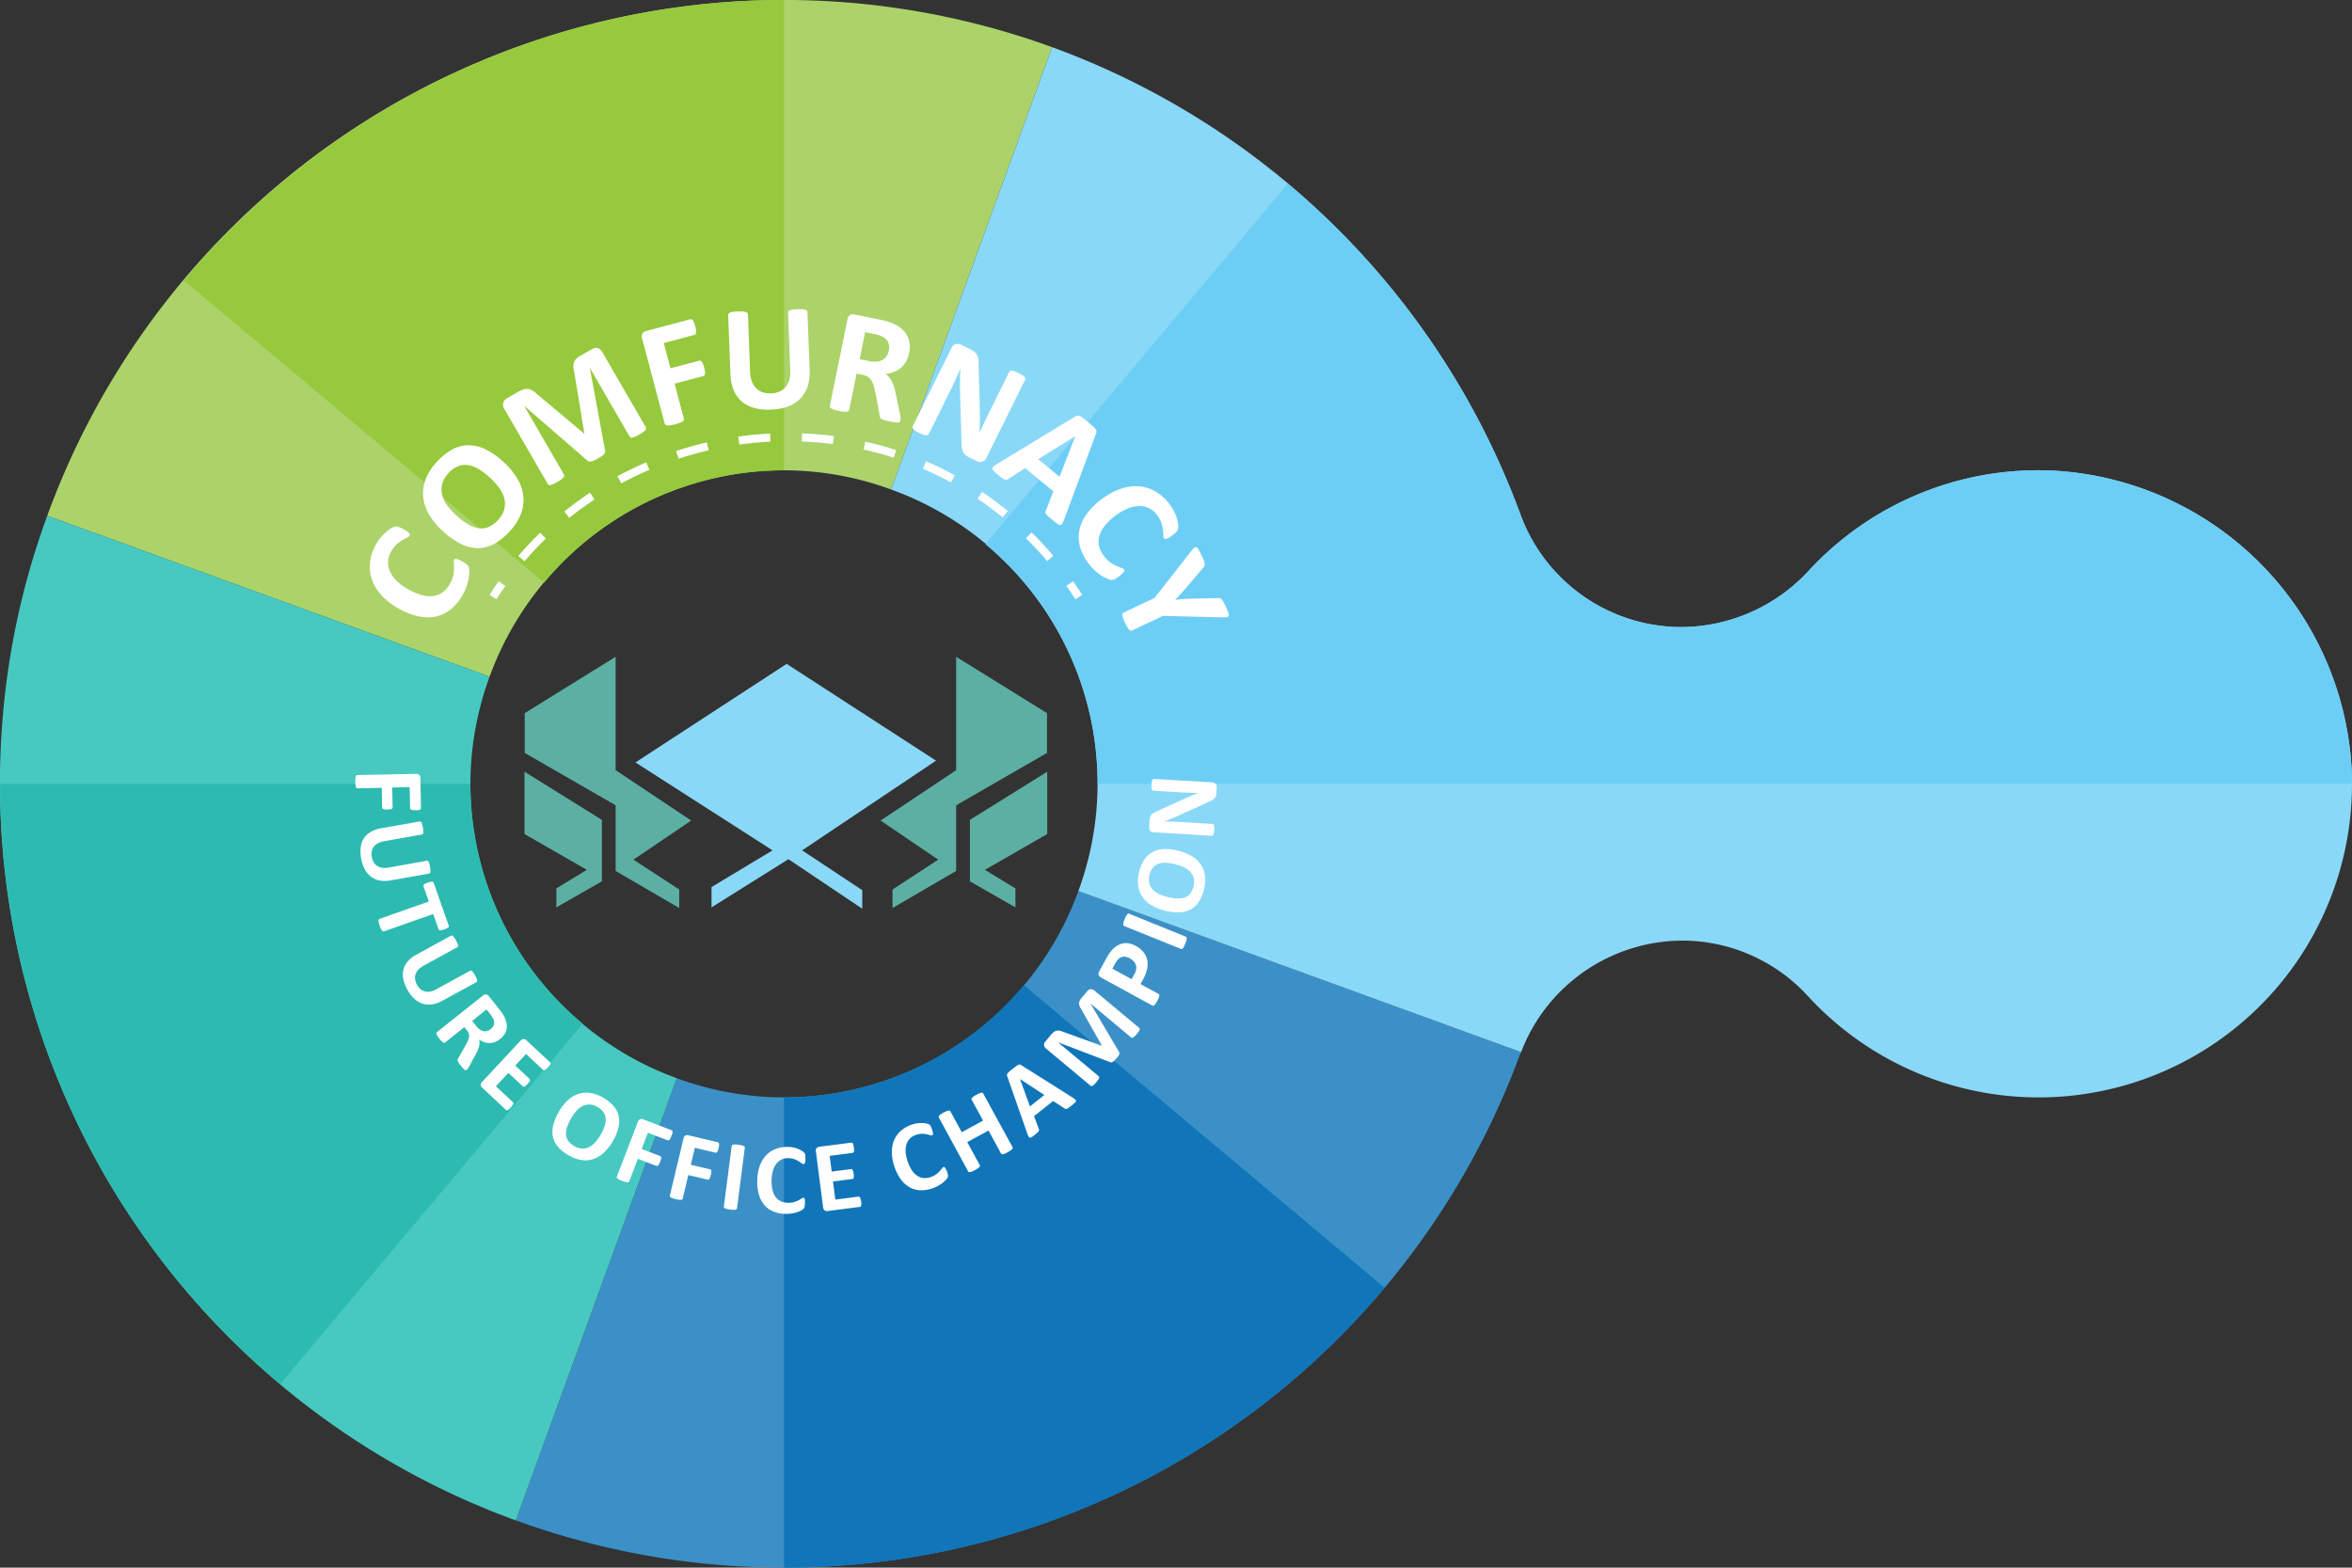
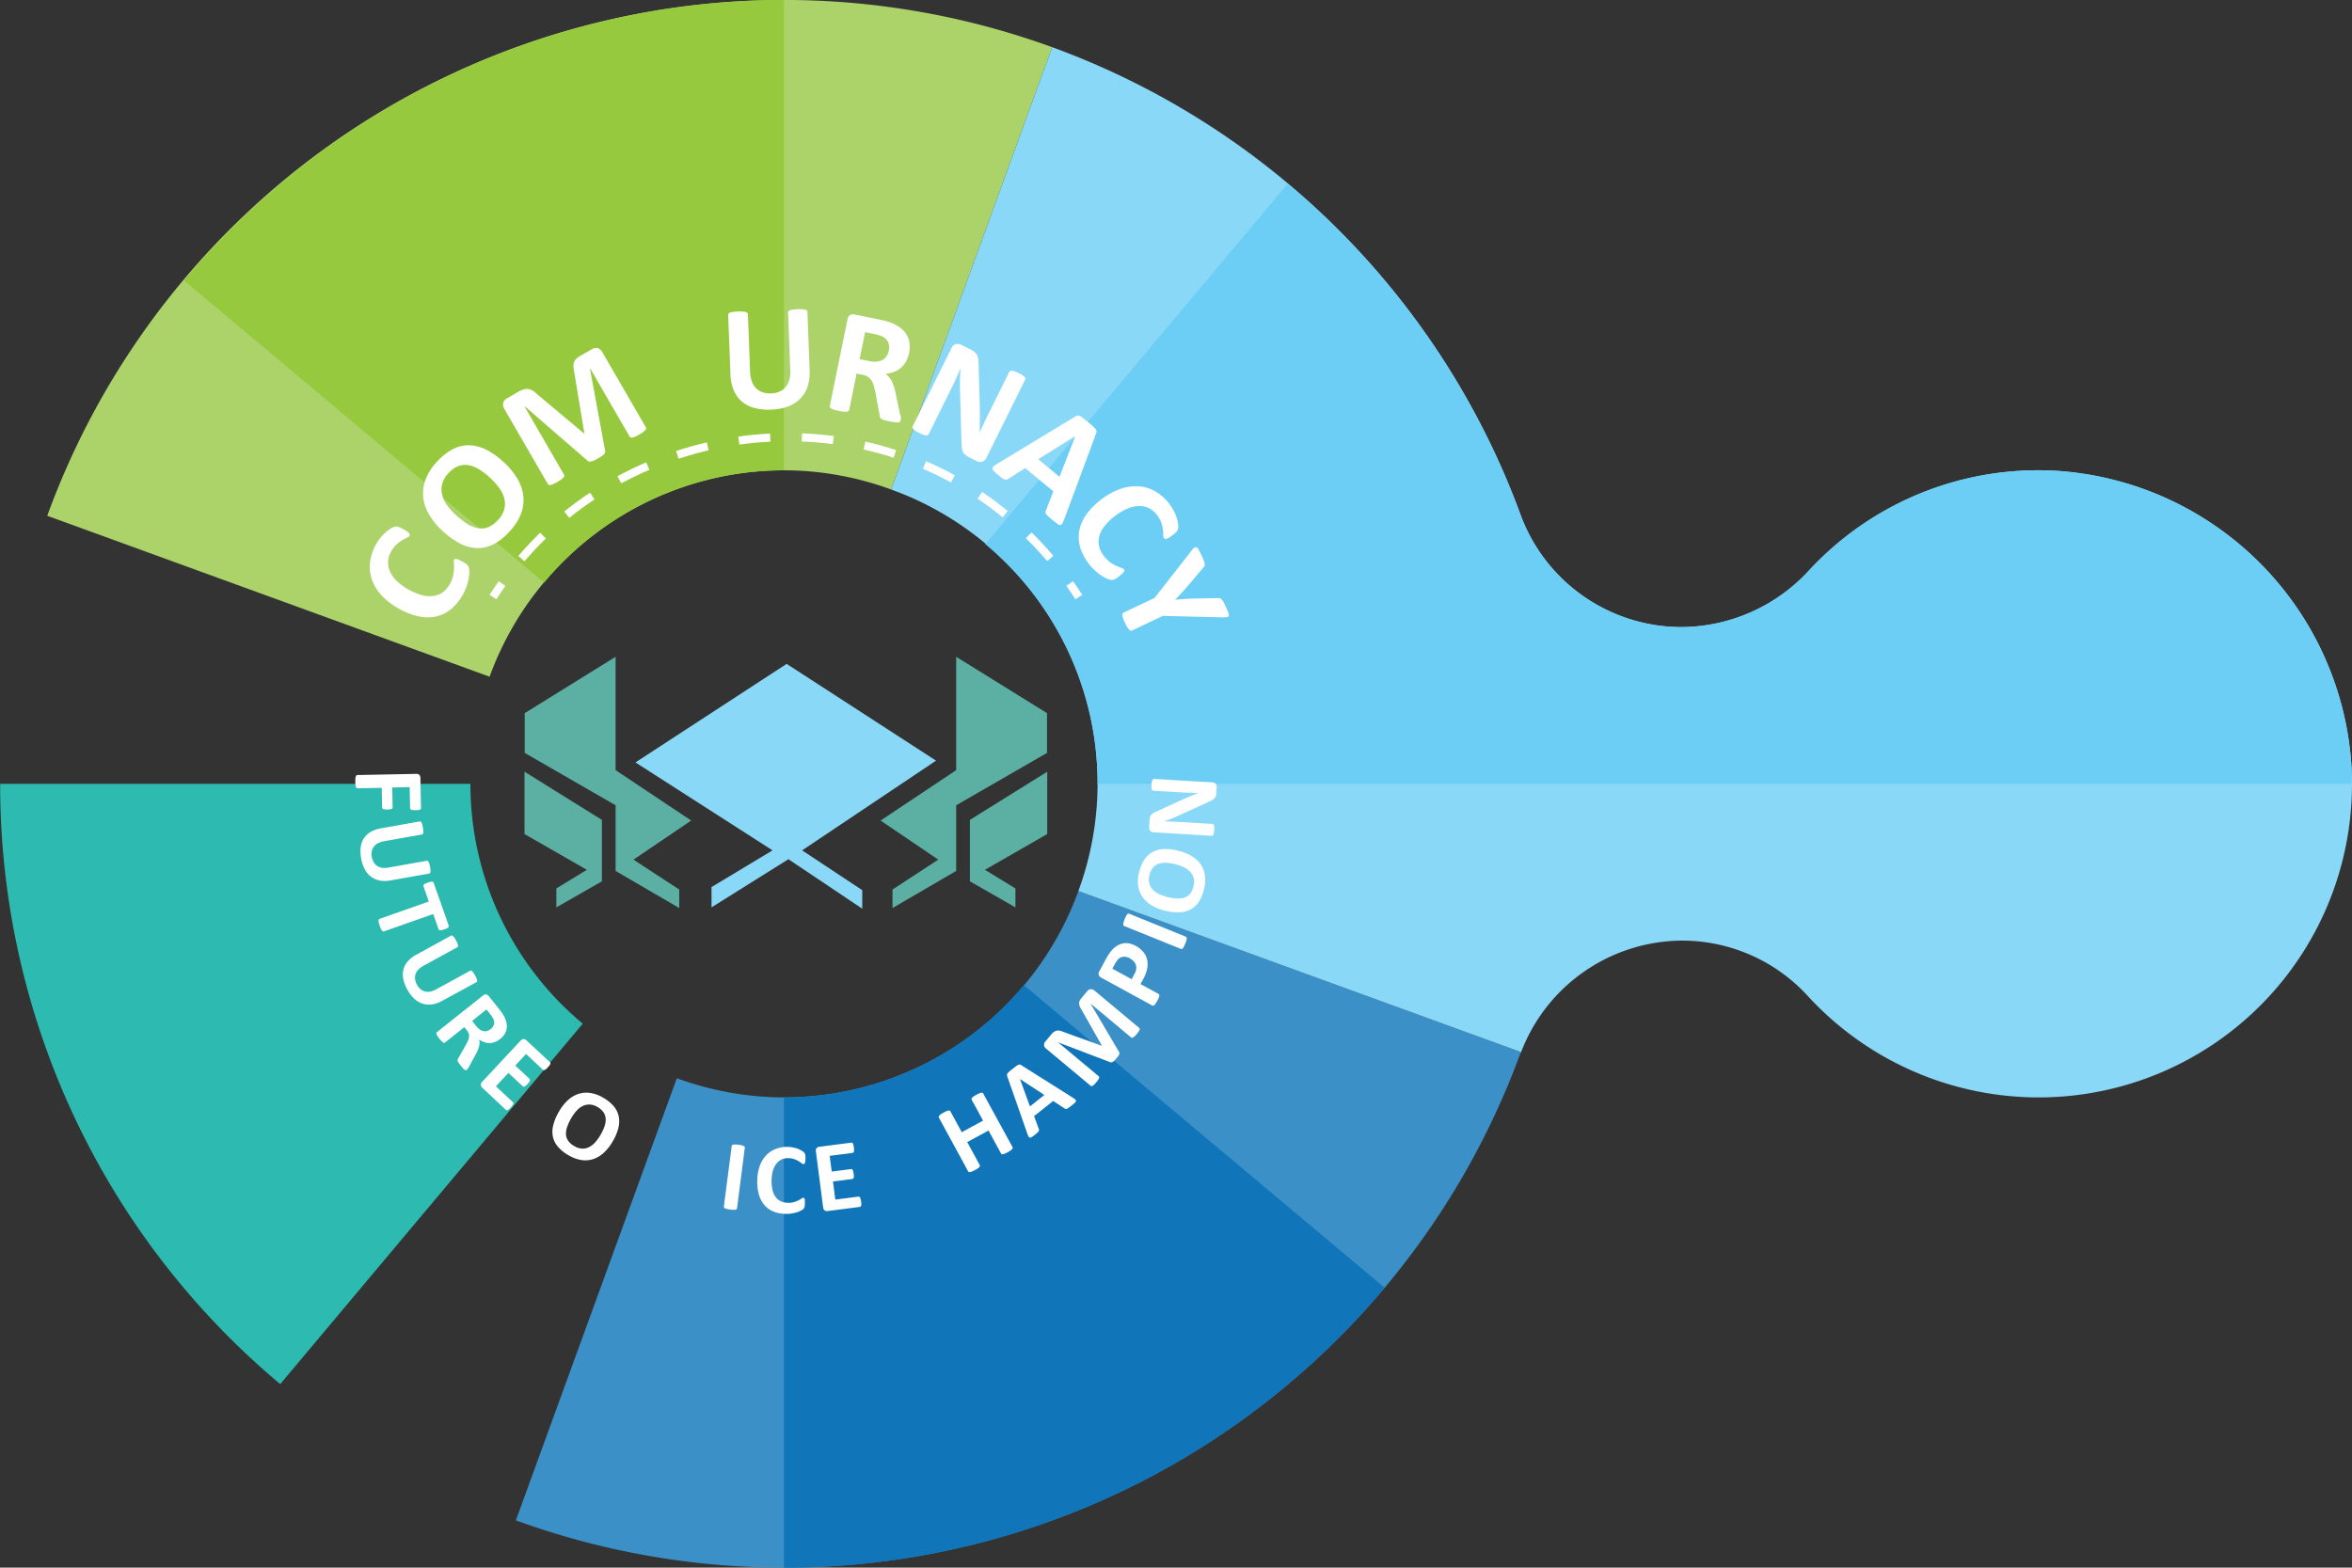
<svg xmlns="http://www.w3.org/2000/svg" id="Layer_1" data-name="Layer 1" viewBox="0 0 42.52 28.346">
  <rect x="0" y="0" width="42.52" height="28.346" fill="#333333" stroke="none" />
  <defs>
    <style>
      .cls-1 {
        fill: #3b91c7;
      }

      .cls-2 {
        fill: #abd369;
      }

      .cls-3 {
        fill: #8ad8f7;
      }

      .cls-4 {
        fill: #47c9c1;
      }

      .cls-5 {
        fill: #1076b9;
      }

      .cls-6 {
        fill: #96c93d;
      }

      .cls-7 {
        fill: #6dcef5;
      }

      .cls-8 {
        fill: #2dbbb1;
      }

      .cls-9 {
        fill: #fff;
      }

      .cls-10 {
        fill: #5cb0a3;
      }
    </style>
  </defs>
  <g>
    <g>
      <g>
        <path class="cls-1" d="M14.173,19.843a5.646,5.646,0,0,1-1.937-.347L9.326,27.491a14.177,14.177,0,0,0,18.144-8.401c.008-.023.021-.044.03-.066L19.496,16.11A5.666,5.666,0,0,1,14.173,19.843Z" />
        <path class="cls-2" d="M14.173,8.504a5.645,5.645,0,0,1,1.937.347L19.021.853A14.177,14.177,0,0,0,.854,9.326L8.851,12.236A5.666,5.666,0,0,1,14.173,8.504Z" />
        <path class="cls-3" d="M37.159,8.512A5.644,5.644,0,0,0,32.706,10.312a3.155,3.155,0,0,1-2.305,1.027h-.002a3.103,3.103,0,0,1-2.913-2.039A14.213,14.213,0,0,0,19.021.853L16.11,8.851a5.645,5.645,0,0,1,3.385,7.26l8.004,2.913a3.133,3.133,0,0,1,2.902-2.016,3.078,3.078,0,0,1,2.273.993,5.665,5.665,0,0,0,9.839-4.1A5.712,5.712,0,0,0,37.159,8.512Z" />
-         <path class="cls-4" d="M8.504,14.173A5.645,5.645,0,0,1,8.851,12.236L.854,9.326a13.93,13.93,0,0,0-.819,3.828,14.176,14.176,0,0,0,9.29,14.338l2.91-7.996A5.666,5.666,0,0,1,8.504,14.173Z" />
      </g>
      <g>
        <path class="cls-5" d="M14.173,19.843v8.504a14.141,14.141,0,0,0,10.857-5.064L18.509,17.812A5.64,5.64,0,0,1,14.173,19.843Z" />
        <path class="cls-6" d="M14.173,8.504V.001c-.229-0-.459.005-.691.015a14.172,14.172,0,0,0-10.154,5.057l6.509,5.461A5.64,5.64,0,0,1,14.173,8.504Z" />
        <path class="cls-7" d="M19.843,14.173H42.512c0-.091.006-.18.001-.272a5.712,5.712,0,0,0-5.354-5.389A5.644,5.644,0,0,0,32.706,10.312a3.155,3.155,0,0,1-2.305,1.027h-.002a3.103,3.103,0,0,1-2.913-2.039,14.187,14.187,0,0,0-4.206-5.979l-5.468,6.517A5.64,5.64,0,0,1,19.843,14.173Z" />
        <path class="cls-8" d="M8.504,14.173H.003A14.133,14.133,0,0,0,5.066,25.027l5.469-6.517A5.64,5.64,0,0,1,8.504,14.173Z" />
      </g>
    </g>
    <g>
      <path class="cls-9" d="M8.974,10.836l-.124-.079q.08-.126.166-.247l.12.085Q9.052,10.713,8.974,10.836Z" />
      <path class="cls-9" d="M9.482,10.149,9.37,10.053c.124-.145.258-.287.396-.421l.102.106C9.733,9.868,9.603,10.007,9.482,10.149Zm9.449-.004c-.122-.143-.251-.282-.385-.413l.103-.105c.137.134.269.277.394.423Zm-8.639-.781-.092-.115c.15-.12.307-.235.467-.341l.081.123C10.591,9.134,10.437,9.246,10.291,9.364Zm7.834-.01c-.145-.119-.297-.232-.453-.337l.082-.122c.159.107.315.224.464.345Zm-6.894-.614-.07-.129c.169-.091.344-.176.52-.251l.058.135C11.567,8.568,11.396,8.651,11.231,8.74ZM17.191,8.723c-.164-.09-.335-.173-.507-.248l.058-.135c.176.076.351.161.519.254ZM12.268,8.295,12.222,8.155c.182-.06.369-.112.556-.156l.033.143C12.629,8.185,12.446,8.236,12.268,8.295Zm3.888-.018c-.177-.058-.361-.108-.544-.149l.032-.143c.188.042.376.094.557.153Zm-2.789-.237-.021-.146c.19-.027.384-.045.575-.055l.007.147C13.742,7.995,13.553,8.013,13.367,8.039Zm1.689-.01c-.185-.024-.375-.04-.562-.047l.006-.147c.192.007.386.024.576.048Z" />
      <path class="cls-9" d="M19.441,10.836q-.078-.123-.162-.242l.12-.085q.086.122.166.248Z" />
    </g>
    <g>
      <path class="cls-9" d="M8.361,10.155q.03.016.049.03a.275.275,0,0,1,.033.025.114.114,0,0,1,.02.024.144.144,0,0,1,.014.033.278.278,0,0,1,.007.07.68.68,0,0,1-.01.114.909.909,0,0,1-.036.142.929.929,0,0,1-.07.157.903.903,0,0,1-.207.258.643.643,0,0,1-.265.136.743.743,0,0,1-.317.003,1.237,1.237,0,0,1-.364-.139,1.22,1.22,0,0,1-.319-.245.828.828,0,0,1-.174-.288.698.698,0,0,1-.032-.312.869.869,0,0,1,.107-.319A.802.802,0,0,1,6.877,9.725a.869.869,0,0,1,.089-.094.632.632,0,0,1,.09-.069A.309.309,0,0,1,7.126,9.527a.156.156,0,0,1,.039-.007.113.113,0,0,1,.033.006.339.339,0,0,1,.042.016c.016.007.035.017.057.029q.036.02.059.036a.178.178,0,0,1,.036.031.063.063,0,0,1,.015.027.032.032,0,0,1-.003.023.095.095,0,0,1-.046.034.855.855,0,0,0-.085.045.661.661,0,0,0-.104.078.5.5,0,0,0-.1.132.387.387,0,0,0-.014.366.573.573,0,0,0,.126.17,1.119,1.119,0,0,0,.458.251.517.517,0,0,0,.207.011.368.368,0,0,0,.165-.072.472.472,0,0,0,.123-.147.536.536,0,0,0,.06-.155.685.685,0,0,0,.014-.128c0-.038-.001-.069-.003-.095a.1.1,0,0,1,.005-.054.039.039,0,0,1,.015-.016.041.041,0,0,1,.026-.001.219.219,0,0,1,.044.015Q8.319,10.131,8.361,10.155Z" />
      <path class="cls-9" d="M9.102,8.353a1.299,1.299,0,0,1,.252.304.789.789,0,0,1,.107.317.696.696,0,0,1-.044.32.982.982,0,0,1-.201.312,1.079,1.079,0,0,1-.281.228.62.62,0,0,1-.293.077.7.7,0,0,1-.309-.076,1.411,1.411,0,0,1-.331-.234,1.26,1.26,0,0,1-.246-.299A.782.782,0,0,1,7.651,8.987a.705.705,0,0,1,.044-.32.977.977,0,0,1,.201-.314,1.076,1.076,0,0,1,.277-.224.62.62,0,0,1,.293-.078.709.709,0,0,1,.309.073A1.335,1.335,0,0,1,9.102,8.353Zm-.239.289a1.342,1.342,0,0,0-.2-.154.542.542,0,0,0-.193-.077.354.354,0,0,0-.186.018.478.478,0,0,0-.179.13.445.445,0,0,0-.112.196.405.405,0,0,0,.001.195A.547.547,0,0,0,8.084,9.138a1.181,1.181,0,0,0,.158.175,1.403,1.403,0,0,0,.205.159.556.556,0,0,0,.194.078.337.337,0,0,0,.185-.018.495.495,0,0,0,.179-.132.45.45,0,0,0,.112-.195A.394.394,0,0,0,9.116,9.009.561.561,0,0,0,9.023,8.82,1.211,1.211,0,0,0,8.863,8.643Z" />
      <path class="cls-9" d="M11.674,7.724a.042.042,0,0,1,.006.025.052.052,0,0,1-.015.029.263.263,0,0,1-.04.036.679.679,0,0,1-.07.045.656.656,0,0,1-.073.037.252.252,0,0,1-.05.017A.056.056,0,0,1,11.401,7.91a.039.039,0,0,1-.019-.017l-.716-1.237-.002.001.275,1.491a.065.065,0,0,1-.001.034.085.085,0,0,1-.02.033.227.227,0,0,1-.042.034q-.027.018-.067.041a.779.779,0,0,1-.07.037.237.237,0,0,1-.052.017.099.099,0,0,1-.038.001.052.052,0,0,1-.027-.014L9.481,7.342,9.479,7.343l.716,1.237a.042.042,0,0,1,.006.025.053.053,0,0,1-.015.029.284.284,0,0,1-.04.036.823.823,0,0,1-.142.082.266.266,0,0,1-.051.017.052.052,0,0,1-.032-.002.042.042,0,0,1-.019-.017L9.118,7.395a.143.143,0,0,1-.021-.11.132.132,0,0,1,.066-.081l.202-.117a.493.493,0,0,1,.098-.045A.209.209,0,0,1,9.547,7.033a.193.193,0,0,1,.078.027.449.449,0,0,1,.081.064l.853.715.005-.003L10.382,6.735a.553.553,0,0,1-.015-.103.225.225,0,0,1,.01-.08.162.162,0,0,1,.04-.063.343.343,0,0,1,.071-.053l.208-.12a.189.189,0,0,1,.059-.023.109.109,0,0,1,.052.002.121.121,0,0,1,.045.026.19.19,0,0,1,.038.048Z" />
-       <path class="cls-9" d="M12.569,5.902a.584.584,0,0,1,.014.067.155.155,0,0,1,.001.045.069.069,0,0,1-.01.028.033.033,0,0,1-.019.013l-.555.147.121.457L12.642,6.522a.037.037,0,0,1,.023.001.056.056,0,0,1,.022.018.152.152,0,0,1,.022.039.558.558,0,0,1,.021.065.574.574,0,0,1,.014.066.171.171,0,0,1,.001.046.063.063,0,0,1-.01.029.035.035,0,0,1-.019.013l-.521.138.168.632a.042.042,0,0,1-.001.027.061.061,0,0,1-.024.025.264.264,0,0,1-.05.025.924.924,0,0,1-.167.044.252.252,0,0,1-.056.003.066.066,0,0,1-.033-.01.04.04,0,0,1-.015-.023l-.409-1.539a.109.109,0,0,1,.007-.091.111.111,0,0,1,.066-.045l.799-.212a.034.034,0,0,1,.023.002.062.062,0,0,1,.023.019.161.161,0,0,1,.022.041A.605.605,0,0,1,12.569,5.902Z" />
      <path class="cls-9" d="M14.637,6.694a.824.824,0,0,1-.036.291.568.568,0,0,1-.131.221.608.608,0,0,1-.223.143.969.969,0,0,1-.31.058.99.99,0,0,1-.299-.03.578.578,0,0,1-.227-.117.549.549,0,0,1-.147-.204.82.82,0,0,1-.059-.292l-.041-1.068a.04.04,0,0,1,.007-.025A.057.057,0,0,1,13.199,5.652a.3.3,0,0,1,.054-.013.753.753,0,0,1,.087-.007.736.736,0,0,1,.086.001.285.285,0,0,1,.055.009.062.062,0,0,1,.03.017.038.038,0,0,1,.01.024l.039,1.036a.571.571,0,0,0,.033.18.334.334,0,0,0,.079.124.305.305,0,0,0,.118.071.426.426,0,0,0,.151.019.414.414,0,0,0,.15-.032.299.299,0,0,0,.11-.08.338.338,0,0,0,.067-.125.501.501,0,0,0,.019-.166l-.04-1.057a.04.04,0,0,1,.007-.025.057.057,0,0,1,.028-.019A.286.286,0,0,1,14.334,5.598a.756.756,0,0,1,.086-.007.73.73,0,0,1,.085.001.281.281,0,0,1,.054.009.058.058,0,0,1,.029.017.04.04,0,0,1,.009.024Z" />
-       <path class="cls-9" d="M16.279,7.604a.054.054,0,0,1-.01.024.044.044,0,0,1-.029.011.263.263,0,0,1-.06-.003q-.039-.005-.106-.019-.056-.011-.089-.021a.201.201,0,0,1-.05-.021.058.058,0,0,1-.023-.024.106.106,0,0,1-.008-.03l-.076-.416q-.015-.071-.031-.127a.373.373,0,0,0-.042-.097.22.22,0,0,0-.065-.067.266.266,0,0,0-.095-.037l-.109-.022-.134.656a.038.038,0,0,1-.014.022.061.061,0,0,1-.032.011.279.279,0,0,1-.055-0.0.916.916,0,0,1-.17-.035.284.284,0,0,1-.052-.022.058.058,0,0,1-.024-.023.04.04,0,0,1-.003-.026l.319-1.563a.109.109,0,0,1,.047-.078.111.111,0,0,1,.079-.011l.446.091q.068.014.111.025t.078.023a.741.741,0,0,1,.177.089.457.457,0,0,1,.122.123.397.397,0,0,1,.06.155.512.512,0,0,1-.006.188.544.544,0,0,1-.054.153.413.413,0,0,1-.09.114.433.433,0,0,1-.125.076.582.582,0,0,1-.156.037.409.409,0,0,1,.063.06.393.393,0,0,1,.051.078.635.635,0,0,1,.039.098,1.135,1.135,0,0,1,.03.12l.076.369q.01.055.011.079A.145.145,0,0,1,16.279,7.604Zm-.212-1.26a.26.26,0,0,0-.009-.152.214.214,0,0,0-.11-.108.511.511,0,0,0-.058-.023.889.889,0,0,0-.093-.023l-.157-.032-.1.488.178.036a.433.433,0,0,0,.134.009.266.266,0,0,0,.103-.032.212.212,0,0,0,.072-.066A.27.27,0,0,0,16.066,6.344Z" />
+       <path class="cls-9" d="M16.279,7.604a.054.054,0,0,1-.01.024.044.044,0,0,1-.029.011.263.263,0,0,1-.06-.003q-.039-.005-.106-.019-.056-.011-.089-.021a.201.201,0,0,1-.05-.021.058.058,0,0,1-.023-.024.106.106,0,0,1-.008-.03l-.076-.416q-.015-.071-.031-.127a.373.373,0,0,0-.042-.097.22.22,0,0,0-.065-.067.266.266,0,0,0-.095-.037l-.109-.022-.134.656a.038.038,0,0,1-.014.022.061.061,0,0,1-.032.011.279.279,0,0,1-.055-0.0.916.916,0,0,1-.17-.035.284.284,0,0,1-.052-.022.058.058,0,0,1-.024-.023.04.04,0,0,1-.003-.026l.319-1.563a.109.109,0,0,1,.047-.078.111.111,0,0,1,.079-.011l.446.091q.068.014.111.025t.078.023a.741.741,0,0,1,.177.089.457.457,0,0,1,.122.123.397.397,0,0,1,.06.155.512.512,0,0,1-.006.188.544.544,0,0,1-.054.153.413.413,0,0,1-.09.114.433.433,0,0,1-.125.076.582.582,0,0,1-.156.037.409.409,0,0,1,.063.06.393.393,0,0,1,.051.078.635.635,0,0,1,.039.098,1.135,1.135,0,0,1,.03.12l.076.369A.145.145,0,0,1,16.279,7.604Zm-.212-1.26a.26.26,0,0,0-.009-.152.214.214,0,0,0-.11-.108.511.511,0,0,0-.058-.023.889.889,0,0,0-.093-.023l-.157-.032-.1.488.178.036a.433.433,0,0,0,.134.009.266.266,0,0,0,.103-.032.212.212,0,0,0,.072-.066A.27.27,0,0,0,16.066,6.344Z" />
      <path class="cls-9" d="M19.238,9.393a.476.476,0,0,1-.034.073.047.047,0,0,1-.036.026.089.089,0,0,1-.052-.02q-.031-.022-.083-.064-.053-.044-.082-.07a.264.264,0,0,1-.04-.044.053.053,0,0,1-.011-.031.092.092,0,0,1,.008-.031l.134-.347-.508-.421-.305.194a.109.109,0,0,1-.031.015.058.058,0,0,1-.035-.002.211.211,0,0,1-.049-.028q-.029-.021-.074-.058a.896.896,0,0,1-.073-.066.074.074,0,0,1-.025-.046.053.053,0,0,1,.021-.04.445.445,0,0,1,.064-.046l1.411-.855a.135.135,0,0,1,.038-.017.066.066,0,0,1,.04.005.274.274,0,0,1,.057.035q.034.025.087.069.062.051.097.083a.341.341,0,0,1,.051.054.071.071,0,0,1,.015.042.133.133,0,0,1-.011.044Zm.201-1.506-.001-.001-.668.417.384.318Z" />
      <path class="cls-9" d="M17.831,8.282a.137.137,0,0,1-.035.045.118.118,0,0,1-.044.023.112.112,0,0,1-.049.002.177.177,0,0,1-.049-.016l-.136-.068a.312.312,0,0,1-.069-.045.164.164,0,0,1-.042-.059.304.304,0,0,1-.02-.086q-.005-.05-.006-.126l-.027-.93q-.001-.083.001-.176t.01-.179l-.002-.001q-.039.09-.079.178t-.086.181l-.408.823a.042.042,0,0,1-.018.019.055.055,0,0,1-.031.005.206.206,0,0,1-.049-.012.643.643,0,0,1-.074-.032.619.619,0,0,1-.069-.039.192.192,0,0,1-.039-.032.05.05,0,0,1-.014-.027.044.044,0,0,1,.005-.025l.702-1.414a.119.119,0,0,1,.076-.069.136.136,0,0,1,.096.012l.171.085a.364.364,0,0,1,.074.047.18.18,0,0,1,.044.054.228.228,0,0,1,.022.074.724.724,0,0,1,.005.102l.021.727.002.129q.001.064 0.0.126l-.002.123q-.001.06-.003.12l.001.001q.039-.087.083-.18t.086-.177l.366-.738a.04.04,0,0,1,.018-.018.065.065,0,0,1,.033-.005.177.177,0,0,1,.05.012.771.771,0,0,1,.073.033.745.745,0,0,1,.068.037.155.155,0,0,1,.038.032A.055.055,0,0,1,18.537,6.843a.045.045,0,0,1-.005.025Z" />
      <path class="cls-9" d="M20.228,10.423q-.027.021-.047.033a.281.281,0,0,1-.036.02.113.113,0,0,1-.03.009.14.14,0,0,1-.035-0.0.276.276,0,0,1-.067-.022.673.673,0,0,1-.101-.055.909.909,0,0,1-.115-.09.925.925,0,0,1-.116-.128.904.904,0,0,1-.153-.293.642.642,0,0,1-.017-.297.742.742,0,0,1,.125-.292,1.238,1.238,0,0,1,.274-.277,1.219,1.219,0,0,1,.353-.193.828.828,0,0,1,.333-.044.698.698,0,0,1,.298.096.868.868,0,0,1,.249.226.793.793,0,0,1,.076.12.863.863,0,0,1,.051.119.63.63,0,0,1,.027.11.311.311,0,0,1,.004.078.152.152,0,0,1-.009.038.116.116,0,0,1-.018.028.353.353,0,0,1-.032.032q-.019.017-.05.04-.032.025-.057.04a.179.179,0,0,1-.042.02.063.063,0,0,1-.03.003.032.032,0,0,1-.02-.012.094.094,0,0,1-.012-.055.838.838,0,0,0-.007-.096.657.657,0,0,0-.029-.126.502.502,0,0,0-.08-.145.387.387,0,0,0-.329-.16.574.574,0,0,0-.206.047,1.12,1.12,0,0,0-.414.318.517.517,0,0,0-.093.185A.368.368,0,0,0,19.87,9.88a.471.471,0,0,0,.085.171.537.537,0,0,0,.117.117.69.69,0,0,0,.111.065q.052.023.088.035a.102.102,0,0,1,.047.026.039.039,0,0,1,.009.021.041.041,0,0,1-.009.024.21.21,0,0,1-.031.034Q20.267,10.393,20.228,10.423Z" />
      <path class="cls-9" d="M21.024,11.136l-.558.264a.038.038,0,0,1-.026.003.063.063,0,0,1-.028-.019.286.286,0,0,1-.033-.045.769.769,0,0,1-.041-.076.742.742,0,0,1-.033-.08.293.293,0,0,1-.014-.054.057.057,0,0,1,.003-.034.04.04,0,0,1,.019-.018l.558-.264.66-.843a.435.435,0,0,1,.056-.063.039.039,0,0,1,.042-.011.1.1,0,0,1,.041.045q.021.037.053.104.027.056.04.091a.245.245,0,0,1,.016.058.07.07,0,0,1-.004.037.161.161,0,0,1-.02.031l-.307.361q-.044.052-.095.107t-.107.113l.001.002q.077-.008.151-.013t.142-.008l.47-.009a.108.108,0,0,1,.039 0.0.072.072,0,0,1,.032.019.193.193,0,0,1,.034.046q.018.031.042.084.033.07.048.11a.101.101,0,0,1,.009.06.039.039,0,0,1-.035.025.486.486,0,0,1-.084.004Z" />
    </g>
    <g>
      <path class="cls-9" d="M7.513,14.649a.378.378,0,0,1-.046-.001.101.101,0,0,1-.03-.007.048.048,0,0,1-.017-.011.022.022,0,0,1-.006-.014l-.008-.383-.315.006.007.36a.024.024,0,0,1-.004.015.037.037,0,0,1-.015.012.101.101,0,0,1-.029.008.383.383,0,0,1-.045.003.375.375,0,0,1-.045-.001.118.118,0,0,1-.03-.007.043.043,0,0,1-.017-.011.023.023,0,0,1-.005-.014l-.007-.359-.436.009a.028.028,0,0,1-.017-.005.041.041,0,0,1-.013-.019.178.178,0,0,1-.008-.037.505.505,0,0,1-.004-.058.51.51,0,0,1,.002-.058.165.165,0,0,1,.007-.037.044.044,0,0,1,.012-.02.026.026,0,0,1,.017-.006l1.062-.021a.072.072,0,0,1,.058.019.075.075,0,0,1,.019.05l.011.551a.023.023,0,0,1-.005.015.042.042,0,0,1-.016.012.108.108,0,0,1-.03.008A.404.404,0,0,1,7.513,14.649Z" />
      <path class="cls-9" d="M7.064,15.919a.548.548,0,0,1-.195.003.378.378,0,0,1-.158-.067.407.407,0,0,1-.115-.134.647.647,0,0,1-.067-.2.658.658,0,0,1-.008-.2.383.383,0,0,1,.056-.161.366.366,0,0,1,.122-.116.546.546,0,0,1,.187-.066l.702-.125a.026.026,0,0,1,.017.003.039.039,0,0,1,.015.017.201.201,0,0,1,.013.035.49.49,0,0,1,.013.057.495.495,0,0,1,.007.057.192.192,0,0,1-.001.037.042.042,0,0,1-.008.021.025.025,0,0,1-.015.009l-.681.121a.38.38,0,0,0-.116.038.223.223,0,0,0-.075.063.204.204,0,0,0-.036.085.286.286,0,0,0,.001.101.278.278,0,0,0,.035.096.2.2,0,0,0,.063.065.225.225,0,0,0,.089.033A.336.336,0,0,0,7.021,15.688l.695-.124a.026.026,0,0,1,.017.003.038.038,0,0,1,.015.017.195.195,0,0,1,.014.035.51.51,0,0,1,.013.056.477.477,0,0,1,.007.056.193.193,0,0,1-.001.036.039.039,0,0,1-.008.021.027.027,0,0,1-.015.008Z" />
      <path class="cls-9" d="M8.032,16.804a.385.385,0,0,1-.043.013.126.126,0,0,1-.03.004.04.04,0,0,1-.02-.005.023.023,0,0,1-.01-.012l-.097-.277-.891.314A.025.025,0,0,1,6.923,16.84a.041.041,0,0,1-.018-.014.189.189,0,0,1-.019-.032A.512.512,0,0,1,6.865,16.74a.5.5,0,0,1-.017-.055.19.19,0,0,1-.005-.037.041.041,0,0,1,.005-.022.025.025,0,0,1,.013-.011l.891-.314-.097-.277a.023.023,0,0,1,0-.016.042.042,0,0,1,.012-.016.119.119,0,0,1,.026-.016.377.377,0,0,1,.042-.017.421.421,0,0,1,.044-.013.122.122,0,0,1,.031-.004.038.038,0,0,1,.019.005.024.024,0,0,1,.01.013l.274.779a.024.024,0,0,1,0.0.016.037.037,0,0,1-.012.016.122.122,0,0,1-.026.017A.408.408,0,0,1,8.032,16.804Z" />
      <path class="cls-9" d="M7.996,18.096a.549.549,0,0,1-.184.065.378.378,0,0,1-.171-.013.405.405,0,0,1-.152-.09.645.645,0,0,1-.127-.168.66.66,0,0,1-.071-.187.384.384,0,0,1,.002-.17.365.365,0,0,1,.078-.149.546.546,0,0,1,.157-.122l.625-.343a.027.027,0,0,1,.017-.003.037.037,0,0,1,.02.011.203.203,0,0,1,.024.029.499.499,0,0,1,.03.049.488.488,0,0,1,.025.051.191.191,0,0,1,.011.035.041.041,0,0,1-.001.023.025.025,0,0,1-.011.013l-.607.333a.381.381,0,0,0-.098.073.223.223,0,0,0-.051.084.204.204,0,0,0-.007.092.284.284,0,0,0,.033.096.276.276,0,0,0,.063.08.2.2,0,0,0,.08.042.227.227,0,0,0,.094.003.337.337,0,0,0,.105-.038l.619-.339a.027.027,0,0,1,.017-.003.039.039,0,0,1,.019.011.191.191,0,0,1,.024.029.519.519,0,0,1,.03.049.48.48,0,0,1,.025.051.191.191,0,0,1,.011.035.038.038,0,0,1-.001.022.026.026,0,0,1-.012.013Z" />
      <path class="cls-9" d="M8.438,19.344a.036.036,0,0,1-.015.008A.029.029,0,0,1,8.403,19.346a.173.173,0,0,1-.03-.027q-.018-.019-.046-.055-.024-.03-.036-.049a.135.135,0,0,1-.017-.032.038.038,0,0,1-.002-.022.069.069,0,0,1,.009-.019l.139-.245q.023-.042.039-.078a.253.253,0,0,0,.02-.067.148.148,0,0,0-.005-.062.176.176,0,0,0-.033-.06l-.046-.058-.349.278a.025.025,0,0,1-.016.006.041.041,0,0,1-.021-.008.188.188,0,0,1-.028-.024.502.502,0,0,1-.038-.044.511.511,0,0,1-.034-.047.197.197,0,0,1-.017-.033.038.038,0,0,1-.003-.022.026.026,0,0,1,.009-.014l.833-.663a.072.072,0,0,1,.058-.02.074.074,0,0,1,.045.028l.189.237q.029.036.046.061c.011.016.022.031.03.045a.497.497,0,0,1,.052.121.305.305,0,0,1,.01.115.265.265,0,0,1-.035.105.341.341,0,0,1-.084.093.362.362,0,0,1-.093.055.274.274,0,0,1-.095.019.289.289,0,0,1-.096-.015.386.386,0,0,1-.096-.048.269.269,0,0,1,.007.058.26.26,0,0,1-.007.061.421.421,0,0,1-.022.067.754.754,0,0,1-.036.074l-.119.221q-.019.032-.028.045A.097.097,0,0,1,8.438,19.344ZM8.869,18.609a.173.173,0,0,0,.06-.081.143.143,0,0,0-.01-.102.331.331,0,0,0-.02-.037A.576.576,0,0,0,8.862,18.337l-.067-.084-.26.207.076.095a.289.289,0,0,0,.065.062.177.177,0,0,0,.066.028.141.141,0,0,0,.065-.003A.18.18,0,0,0,8.869,18.609Z" />
      <path class="cls-9" d="M9.235,20.024a.349.349,0,0,1-.032.031.114.114,0,0,1-.024.016.037.037,0,0,1-.019.004.025.025,0,0,1-.014-.007l-.43-.402a.074.074,0,0,1-.025-.047.072.072,0,0,1,.024-.056l.697-.747a.073.073,0,0,1,.054-.028.074.074,0,0,1,.049.021l.428.399a.024.024,0,0,1,.008.013.035.035,0,0,1-.003.019.12.12,0,0,1-.015.026.345.345,0,0,1-.029.034.336.336,0,0,1-.031.03.112.112,0,0,1-.024.016.038.038,0,0,1-.019.004.023.023,0,0,1-.014-.006l-.306-.286-.195.209.259.242a.025.025,0,0,1,.007.014.037.037,0,0,1-.002.019.107.107,0,0,1-.014.025.362.362,0,0,1-.028.033.352.352,0,0,1-.031.03.107.107,0,0,1-.024.016.033.033,0,0,1-.018.003.026.026,0,0,1-.014-.007l-.259-.242-.226.242.308.288a.025.025,0,0,1,.008.014.037.037,0,0,1-.003.019.111.111,0,0,1-.015.025A.353.353,0,0,1,9.235,20.024Z" />
      <path class="cls-9" d="M11.077,20.638a.864.864,0,0,1-.163.207.525.525,0,0,1-.191.114.463.463,0,0,1-.215.016.654.654,0,0,1-.232-.087.72.72,0,0,1-.188-.151.413.413,0,0,1-.092-.18.467.467,0,0,1,.006-.213.938.938,0,0,1,.106-.249.84.84,0,0,1,.16-.203.523.523,0,0,1,.191-.113.472.472,0,0,1,.215-.016.651.651,0,0,1,.233.087.716.716,0,0,1,.185.149.413.413,0,0,1,.092.18.474.474,0,0,1-.004.212A.891.891,0,0,1,11.077,20.638Zm-.222-.115a.9.9,0,0,0,.072-.152.363.363,0,0,0,.023-.137.236.236,0,0,0-.038-.119.319.319,0,0,0-.11-.098.297.297,0,0,0-.143-.045A.271.271,0,0,0,10.531,20a.365.365,0,0,0-.109.086.788.788,0,0,0-.092.127.926.926,0,0,0-.074.156.371.371,0,0,0-.024.138.224.224,0,0,0,.038.118.329.329,0,0,0,.112.098.299.299,0,0,0,.143.046.263.263,0,0,0,.127-.029.375.375,0,0,0,.11-.087A.811.811,0,0,0,10.855,20.523Z" />
-       <path class="cls-9" d="M12.138,20.542a.373.373,0,0,1-.019.042.103.103,0,0,1-.017.025.046.046,0,0,1-.016.011.022.022,0,0,1-.015-0l-.358-.138-.113.294.336.129a.024.024,0,0,1,.012.009.038.038,0,0,1,.005.018.102.102,0,0,1-.004.03.369.369,0,0,1-.014.043.361.361,0,0,1-.018.041.113.113,0,0,1-.017.025.042.042,0,0,1-.017.012.023.023,0,0,1-.015-.001l-.336-.129-.157.407a.028.028,0,0,1-.011.014.04.04,0,0,1-.023.004.176.176,0,0,1-.037-.006.497.497,0,0,1-.055-.018.507.507,0,0,1-.053-.023.166.166,0,0,1-.031-.02.044.044,0,0,1-.014-.018.026.026,0,0,1,.001-.018l.381-.992a.072.072,0,0,1,.04-.046.074.074,0,0,1,.053.002l.515.198a.023.023,0,0,1,.012.01.041.041,0,0,1,.005.019.112.112,0,0,1-.004.031A.405.405,0,0,1,12.138,20.542Z" />
-       <path class="cls-9" d="M12.992,20.757a.389.389,0,0,1-.013.044.101.101,0,0,1-.014.027.046.046,0,0,1-.015.013.022.022,0,0,1-.015.002l-.373-.089-.073.307.35.084a.024.024,0,0,1,.013.008.038.038,0,0,1,.007.018.1.1,0,0,1,0.0.03.445.445,0,0,1-.021.088.11.11,0,0,1-.014.027.042.042,0,0,1-.015.014.023.023,0,0,1-.015.001l-.35-.084-.102.425a.028.028,0,0,1-.009.016.04.04,0,0,1-.022.007.175.175,0,0,1-.037-.001.617.617,0,0,1-.112-.027.166.166,0,0,1-.034-.016.043.043,0,0,1-.016-.016.026.026,0,0,1-.002-.018l.247-1.033a.072.072,0,0,1,.033-.051.074.074,0,0,1,.053-.006l.536.128a.023.023,0,0,1,.013.008.042.042,0,0,1,.007.019.106.106,0,0,1,0,.031A.384.384,0,0,1,12.992,20.757Z" />
      <path class="cls-9" d="M13.324,21.849a.025.025,0,0,1-.008.015.041.041,0,0,1-.021.009.187.187,0,0,1-.037.003.508.508,0,0,1-.058-.005.518.518,0,0,1-.057-.01.192.192,0,0,1-.035-.012.04.04,0,0,1-.018-.014.026.026,0,0,1-.004-.017l.142-1.097a.025.025,0,0,1,.008-.015.041.041,0,0,1,.021-.009.2.2,0,0,1,.037-.003.494.494,0,0,1,.057.005.5.5,0,0,1,.057.01.191.191,0,0,1,.035.012.041.041,0,0,1,.018.014.025.025,0,0,1,.004.017Z" />
      <path class="cls-9" d="M14.551,21.76c-0.0.015-.001.028-.002.038l-.004.027a.075.075,0,0,1-.008.019.094.094,0,0,1-.015.018.185.185,0,0,1-.039.026.46.46,0,0,1-.07.03.614.614,0,0,1-.095.023.626.626,0,0,1-.115.008.604.604,0,0,1-.217-.041.429.429,0,0,1-.163-.114.496.496,0,0,1-.101-.186.826.826,0,0,1-.032-.258.814.814,0,0,1,.044-.265.554.554,0,0,1,.115-.193.466.466,0,0,1,.174-.117.58.58,0,0,1,.221-.037.532.532,0,0,1,.094.01.581.581,0,0,1,.083.023A.422.422,0,0,1,14.49,20.805a.207.207,0,0,1,.043.03.102.102,0,0,1,.016.021.075.075,0,0,1,.007.021.222.222,0,0,1,.004.03c.001.011.001.026.001.043q-0.0.027-.003.046a.122.122,0,0,1-.007.031.042.042,0,0,1-.011.017.022.022,0,0,1-.015.005.063.063,0,0,1-.034-.016.556.556,0,0,0-.053-.036.438.438,0,0,0-.078-.037.333.333,0,0,0-.109-.018.258.258,0,0,0-.22.106.382.382,0,0,0-.06.127.746.746,0,0,0-.004.348.345.345,0,0,0,.059.126.245.245,0,0,0,.094.074.315.315,0,0,0,.125.026.358.358,0,0,0,.11-.013.459.459,0,0,0,.08-.032q.033-.018.055-.032a.067.067,0,0,1,.033-.014.027.027,0,0,1,.014.004.027.027,0,0,1,.009.015.141.141,0,0,1,.005.03C14.551,21.721,14.551,21.738,14.551,21.76Z" />
      <path class="cls-9" d="M15.568,21.726a.355.355,0,0,1,.003.044.113.113,0,0,1-.003.029.036.036,0,0,1-.009.017.025.025,0,0,1-.014.007l-.584.075a.074.074,0,0,1-.052-.011.073.073,0,0,1-.028-.054l-.131-1.013a.072.072,0,0,1,.013-.06.074.074,0,0,1,.048-.024l.58-.075a.024.024,0,0,1,.015.003.036.036,0,0,1,.013.014.123.123,0,0,1,.01.028.433.433,0,0,1,.011.087.113.113,0,0,1-.003.029.039.039,0,0,1-.009.017.023.023,0,0,1-.014.007l-.415.054.037.284.351-.045a.025.025,0,0,1,.015.003.037.037,0,0,1,.013.014.107.107,0,0,1,.01.027.343.343,0,0,1,.008.042.352.352,0,0,1,.003.043.105.105,0,0,1-.003.028.034.034,0,0,1-.009.016.026.026,0,0,1-.014.006l-.351.045.042.328.419-.054a.024.024,0,0,1,.015.003.036.036,0,0,1,.013.014.114.114,0,0,1,.01.027A.351.351,0,0,1,15.568,21.726Z" />
-       <path class="cls-9" d="M17.122,21.188q.007.021.011.037l.005.027a.08.08,0,0,1-.001.021.094.094,0,0,1-.008.022.18.18,0,0,1-.028.038.457.457,0,0,1-.056.052.608.608,0,0,1-.081.054.615.615,0,0,1-.105.047.603.603,0,0,1-.218.036.429.429,0,0,1-.192-.051.495.495,0,0,1-.159-.14.824.824,0,0,1-.118-.231.813.813,0,0,1-.049-.264.551.551,0,0,1,.041-.22.467.467,0,0,1,.123-.169.578.578,0,0,1,.195-.111.529.529,0,0,1,.092-.023.589.589,0,0,1,.086-.007.43.43,0,0,1,.075.006.211.211,0,0,1,.05.014.1.1,0,0,1,.022.014.074.074,0,0,1,.014.017l.014.027q.007.016.015.04c.006.017.01.032.013.044a.118.118,0,0,1,.004.031.042.042,0,0,1-.005.02.022.022,0,0,1-.012.01.062.062,0,0,1-.038-.004.57.57,0,0,0-.062-.016.441.441,0,0,0-.086-.008.336.336,0,0,0-.108.021.258.258,0,0,0-.17.175.381.381,0,0,0-.013.14.746.746,0,0,0,.115.328.344.344,0,0,0,.098.098.246.246,0,0,0,.114.038.313.313,0,0,0,.126-.018.356.356,0,0,0,.099-.05.455.455,0,0,0,.064-.057q.025-.028.041-.049a.066.066,0,0,1,.026-.024.026.026,0,0,1,.015-.001.027.027,0,0,1,.013.011.141.141,0,0,1,.015.027Q17.112,21.158,17.122,21.188Z" />
      <path class="cls-9" d="M18.305,20.742a.025.025,0,0,1,.003.017.042.042,0,0,1-.011.02.189.189,0,0,1-.028.024.473.473,0,0,1-.049.03.505.505,0,0,1-.053.026.179.179,0,0,1-.035.011.041.041,0,0,1-.022-.001.026.026,0,0,1-.013-.011l-.226-.416-.385.209.226.416a.027.027,0,0,1,.003.017.038.038,0,0,1-.011.019.188.188,0,0,1-.028.024.508.508,0,0,1-.05.03.489.489,0,0,1-.052.025.184.184,0,0,1-.036.011.042.042,0,0,1-.023-.001.025.025,0,0,1-.013-.012l-.529-.972a.026.026,0,0,1-.003-.017.042.042,0,0,1,.011-.02.188.188,0,0,1,.029-.024.5.5,0,0,1,.049-.03.505.505,0,0,1,.052-.025.187.187,0,0,1,.035-.011.038.038,0,0,1,.022.001.027.027,0,0,1,.013.012l.206.378.385-.209-.206-.378a.025.025,0,0,1-.003-.017.041.041,0,0,1,.011-.019.185.185,0,0,1,.028-.024.53.53,0,0,1,.05-.03.506.506,0,0,1,.051-.025.196.196,0,0,1,.035-.011.041.041,0,0,1,.023.001.025.025,0,0,1,.013.011Z" />
      <path class="cls-9" d="M19.397,19.85a.314.314,0,0,1,.043.032.031.031,0,0,1,.012.027.059.059,0,0,1-.02.031c-.012.012-.03.027-.053.045q-.036.029-.057.044a.179.179,0,0,1-.034.02.035.035,0,0,1-.022.003.061.061,0,0,1-.019-.009l-.208-.135-.345.274.084.226a.071.071,0,0,1,.006.023.039.039,0,0,1-.006.022.14.14,0,0,1-.025.028c-.012.011-.028.024-.048.041a.596.596,0,0,1-.053.038.05.05,0,0,1-.034.01.035.035,0,0,1-.023-.019.296.296,0,0,1-.021-.048l-.364-1.039a.092.092,0,0,1-.006-.027.045.045,0,0,1,.009-.026.182.182,0,0,1,.03-.032q.021-.019.057-.047c.028-.022.05-.039.068-.052a.227.227,0,0,1,.043-.026.047.047,0,0,1,.029-.004.088.088,0,0,1,.027.013Zm-.956-.338-.001.001.18.493.26-.207Z" />
      <path class="cls-9" d="M20.595,18.587a.028.028,0,0,1,.009.014.035.035,0,0,1-.003.021.174.174,0,0,1-.017.031.561.561,0,0,1-.07.084.171.171,0,0,1-.028.022.038.038,0,0,1-.021.006.027.027,0,0,1-.016-.006l-.732-.611-.001.001.514.871a.044.044,0,0,1,.007.022.057.057,0,0,1-.005.025.148.148,0,0,1-.018.031c-.009.012-.019.025-.033.041s-.025.029-.035.039a.16.16,0,0,1-.029.023.066.066,0,0,1-.024.009.035.035,0,0,1-.02-.003l-.942-.359-.001.001.732.611a.028.028,0,0,1,.009.014.036.036,0,0,1-.003.022.19.19,0,0,1-.017.031.431.431,0,0,1-.033.044.445.445,0,0,1-.037.04.173.173,0,0,1-.028.022.035.035,0,0,1-.021.006.028.028,0,0,1-.016-.007l-.802-.669a.096.096,0,0,1-.039-.064.088.088,0,0,1,.023-.066l.1-.12a.33.33,0,0,1,.051-.051.139.139,0,0,1,.05-.025.13.13,0,0,1,.055-.001.298.298,0,0,1,.065.021l.699.253.002-.003-.367-.648a.369.369,0,0,1-.033-.061.148.148,0,0,1-.012-.052.108.108,0,0,1,.01-.049.232.232,0,0,1,.033-.05l.103-.123a.125.125,0,0,1,.032-.028.073.073,0,0,1,.033-.01.083.083,0,0,1,.034.006.126.126,0,0,1,.035.021Z" />
      <path class="cls-9" d="M20.53,17.102a.464.464,0,0,1,.139.111.337.337,0,0,1,.069.14.395.395,0,0,1,0.0.165.67.67,0,0,1-.073.19l-.047.086.328.179a.025.025,0,0,1,.011.013.041.041,0,0,1,.001.023.184.184,0,0,1-.011.035.503.503,0,0,1-.025.052.497.497,0,0,1-.03.049.186.186,0,0,1-.024.029.038.038,0,0,1-.019.011.027.027,0,0,1-.017-.003l-.925-.505a.085.085,0,0,1-.045-.05.081.081,0,0,1,.009-.061l.132-.242q.02-.037.041-.068a.837.837,0,0,1,.055-.073.399.399,0,0,1,.085-.075.318.318,0,0,1,.106-.047.297.297,0,0,1,.116-.003A.391.391,0,0,1,20.53,17.102Zm-.104.227a.211.211,0,0,0-.099-.03.151.151,0,0,0-.077.019.177.177,0,0,0-.053.047.507.507,0,0,0-.039.061l-.049.089.349.191.051-.094a.258.258,0,0,0,.032-.091.164.164,0,0,0-.008-.076.186.186,0,0,0-.04-.064A.264.264,0,0,0,20.426,17.329Z" />
      <path class="cls-9" d="M21.437,16.937a.025.025,0,0,1,.013.012.041.041,0,0,1,.004.022.189.189,0,0,1-.007.036.604.604,0,0,1-.043.107.189.189,0,0,1-.02.031.041.041,0,0,1-.018.014.025.025,0,0,1-.017-.001l-1.026-.414a.025.025,0,0,1-.013-.012.041.041,0,0,1-.003-.023.196.196,0,0,1,.007-.037.498.498,0,0,1,.019-.054.505.505,0,0,1,.024-.053.187.187,0,0,1,.02-.031.041.041,0,0,1,.018-.014.026.026,0,0,1,.017.001Z" />
      <path class="cls-9" d="M21.302,15.383a.868.868,0,0,1,.244.099.526.526,0,0,1,.163.152.464.464,0,0,1,.075.202.654.654,0,0,1-.019.247.72.72,0,0,1-.093.223.414.414,0,0,1-.147.138.466.466,0,0,1-.206.053.938.938,0,0,1-.268-.033.841.841,0,0,1-.239-.098.522.522,0,0,1-.161-.152.47.47,0,0,1-.075-.202.652.652,0,0,1,.019-.248.717.717,0,0,1,.092-.219.414.414,0,0,1,.147-.138.473.473,0,0,1,.205-.055A.89.89,0,0,1,21.302,15.383Zm-.049.245a.9.9,0,0,0-.166-.027.362.362,0,0,0-.138.016.236.236,0,0,0-.104.07.319.319,0,0,0-.064.133.296.296,0,0,0-.004.15.269.269,0,0,0,.062.114.365.365,0,0,0,.113.081.787.787,0,0,0,.148.053.937.937,0,0,0,.171.028.371.371,0,0,0,.139-.015.225.225,0,0,0,.103-.069.33.33,0,0,0,.063-.134.3.3,0,0,0,.004-.15.263.263,0,0,0-.063-.114.375.375,0,0,0-.114-.082A.807.807,0,0,0,21.253,15.629Z" />
      <path class="cls-9" d="M21.916,14.147a.091.091,0,0,1,.037.009.078.078,0,0,1,.026.021.074.074,0,0,1,.014.03.12.12,0,0,1,.003.034l-.006.101a.208.208,0,0,1-.01.054.11.11,0,0,1-.026.041.203.203,0,0,1-.047.035q-.03.016-.076.036l-.565.258q-.05.022-.109.045t-.113.04l-0.0.002q.065 0.0.13.003t.133.006l.612.037a.028.028,0,0,1,.016.006.037.037,0,0,1,.011.018.139.139,0,0,1,.006.033.424.424,0,0,1-.001.053.418.418,0,0,1-.006.052.13.13,0,0,1-.01.032.034.034,0,0,1-.013.016.03.03,0,0,1-.017.004l-1.051-.064a.079.079,0,0,1-.062-.029.091.091,0,0,1-.018-.062l.008-.127a.241.241,0,0,1,.009-.057.121.121,0,0,1,.022-.041.151.151,0,0,1,.04-.033.491.491,0,0,1,.061-.03l.441-.202.079-.035q.039-.017.077-.033l.076-.031q.037-.015.074-.029l0-.001q-.063-.001-.132-.004T21.4,14.331l-.549-.033a.027.027,0,0,1-.016-.006.044.044,0,0,1-.012-.019.119.119,0,0,1-.006-.034.525.525,0,0,1,.001-.053.497.497,0,0,1,.005-.051.102.102,0,0,1,.01-.032.037.037,0,0,1,.014-.015.03.03,0,0,1,.017-.004Z" />
    </g>
    <g>
      <polygon class="cls-10" points="11.129 11.876 11.129 13.926 12.495 14.837 11.452 15.544 12.279 16.084 12.279 16.419 11.129 15.748 11.129 14.561 9.486 13.614 9.486 12.895 11.129 11.876" />
      <polygon class="cls-10" points="9.482 13.954 9.482 15.081 10.609 15.728 10.058 16.064 10.058 16.407 10.881 15.936 10.881 14.825 9.482 13.954" />
      <polygon class="cls-10" points="17.286 11.876 17.286 13.926 15.919 14.837 16.962 15.544 16.135 16.084 16.135 16.419 17.286 15.748 17.286 14.561 18.928 13.614 18.928 12.895 17.286 11.876" />
      <polygon class="cls-10" points="18.932 13.954 18.932 15.081 17.805 15.728 18.357 16.064 18.357 16.407 17.534 15.936 17.534 14.825 18.932 13.954" />
      <polygon class="cls-3" points="11.488 13.786 14.221 12.004 16.922 13.754 14.501 15.376 15.588 16.096 15.588 16.431 14.253 15.536 12.863 16.407 12.863 16.04 13.966 15.376 11.488 13.786" />
    </g>
  </g>
</svg>